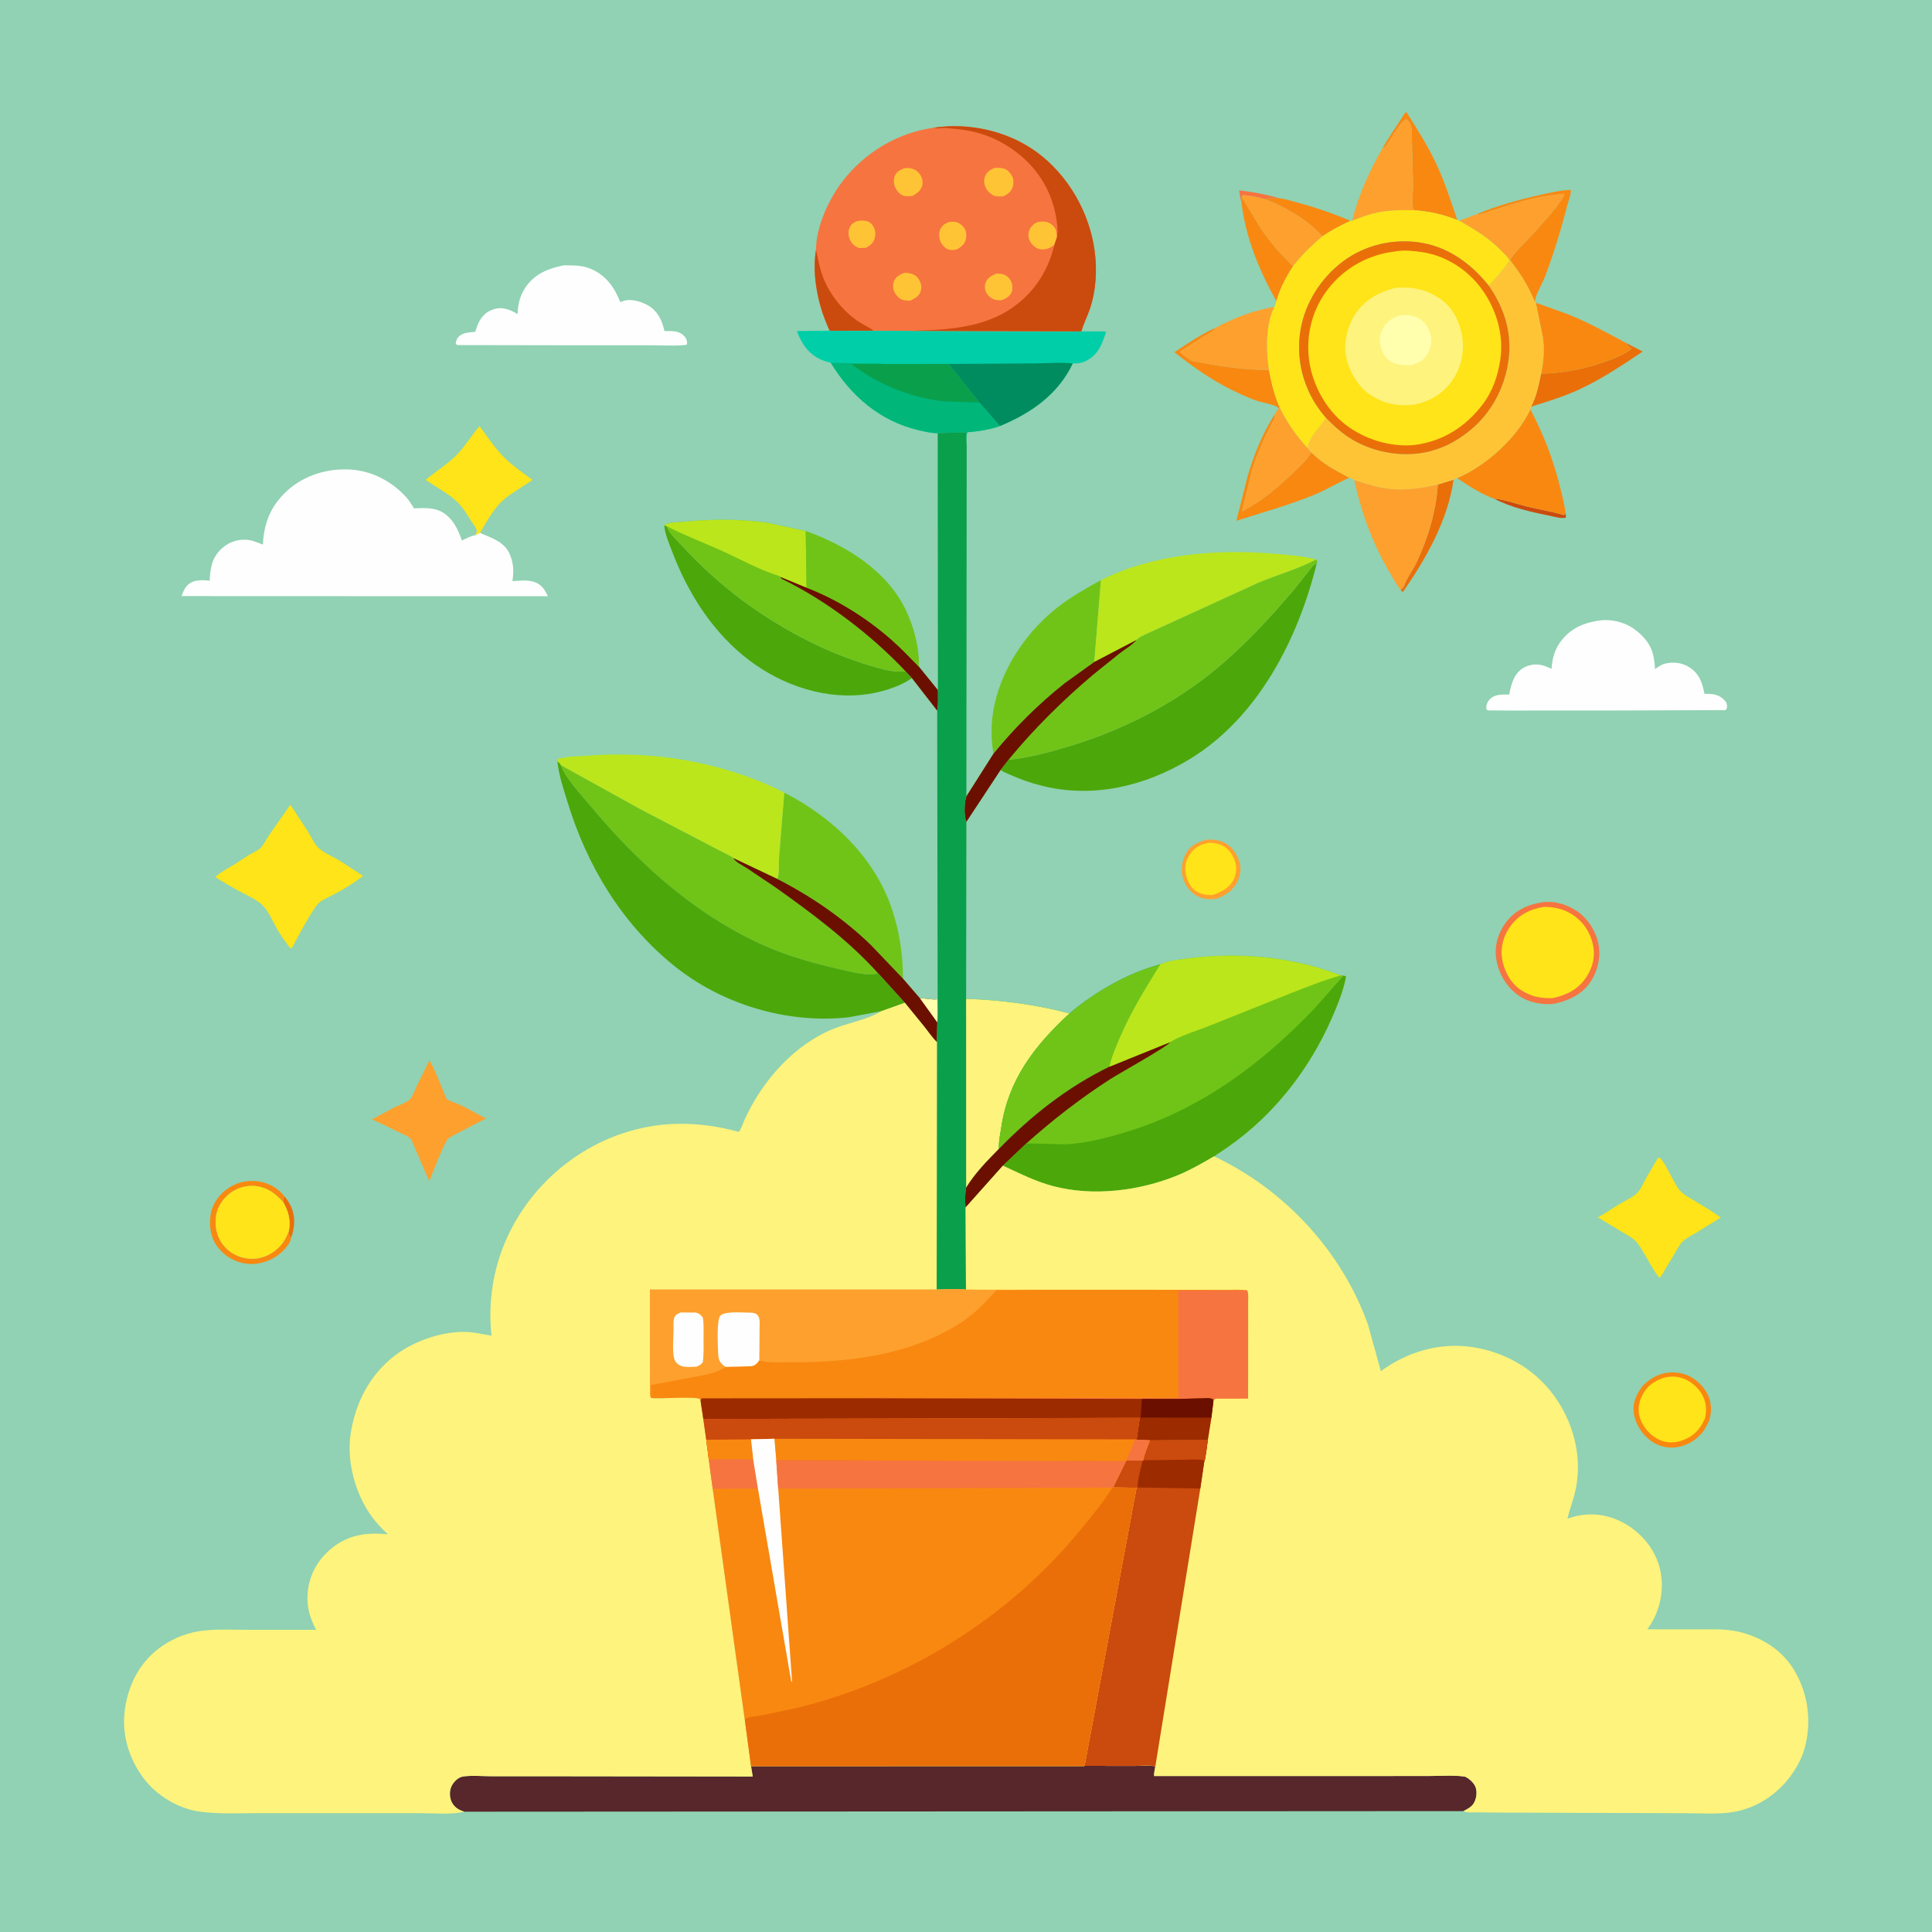
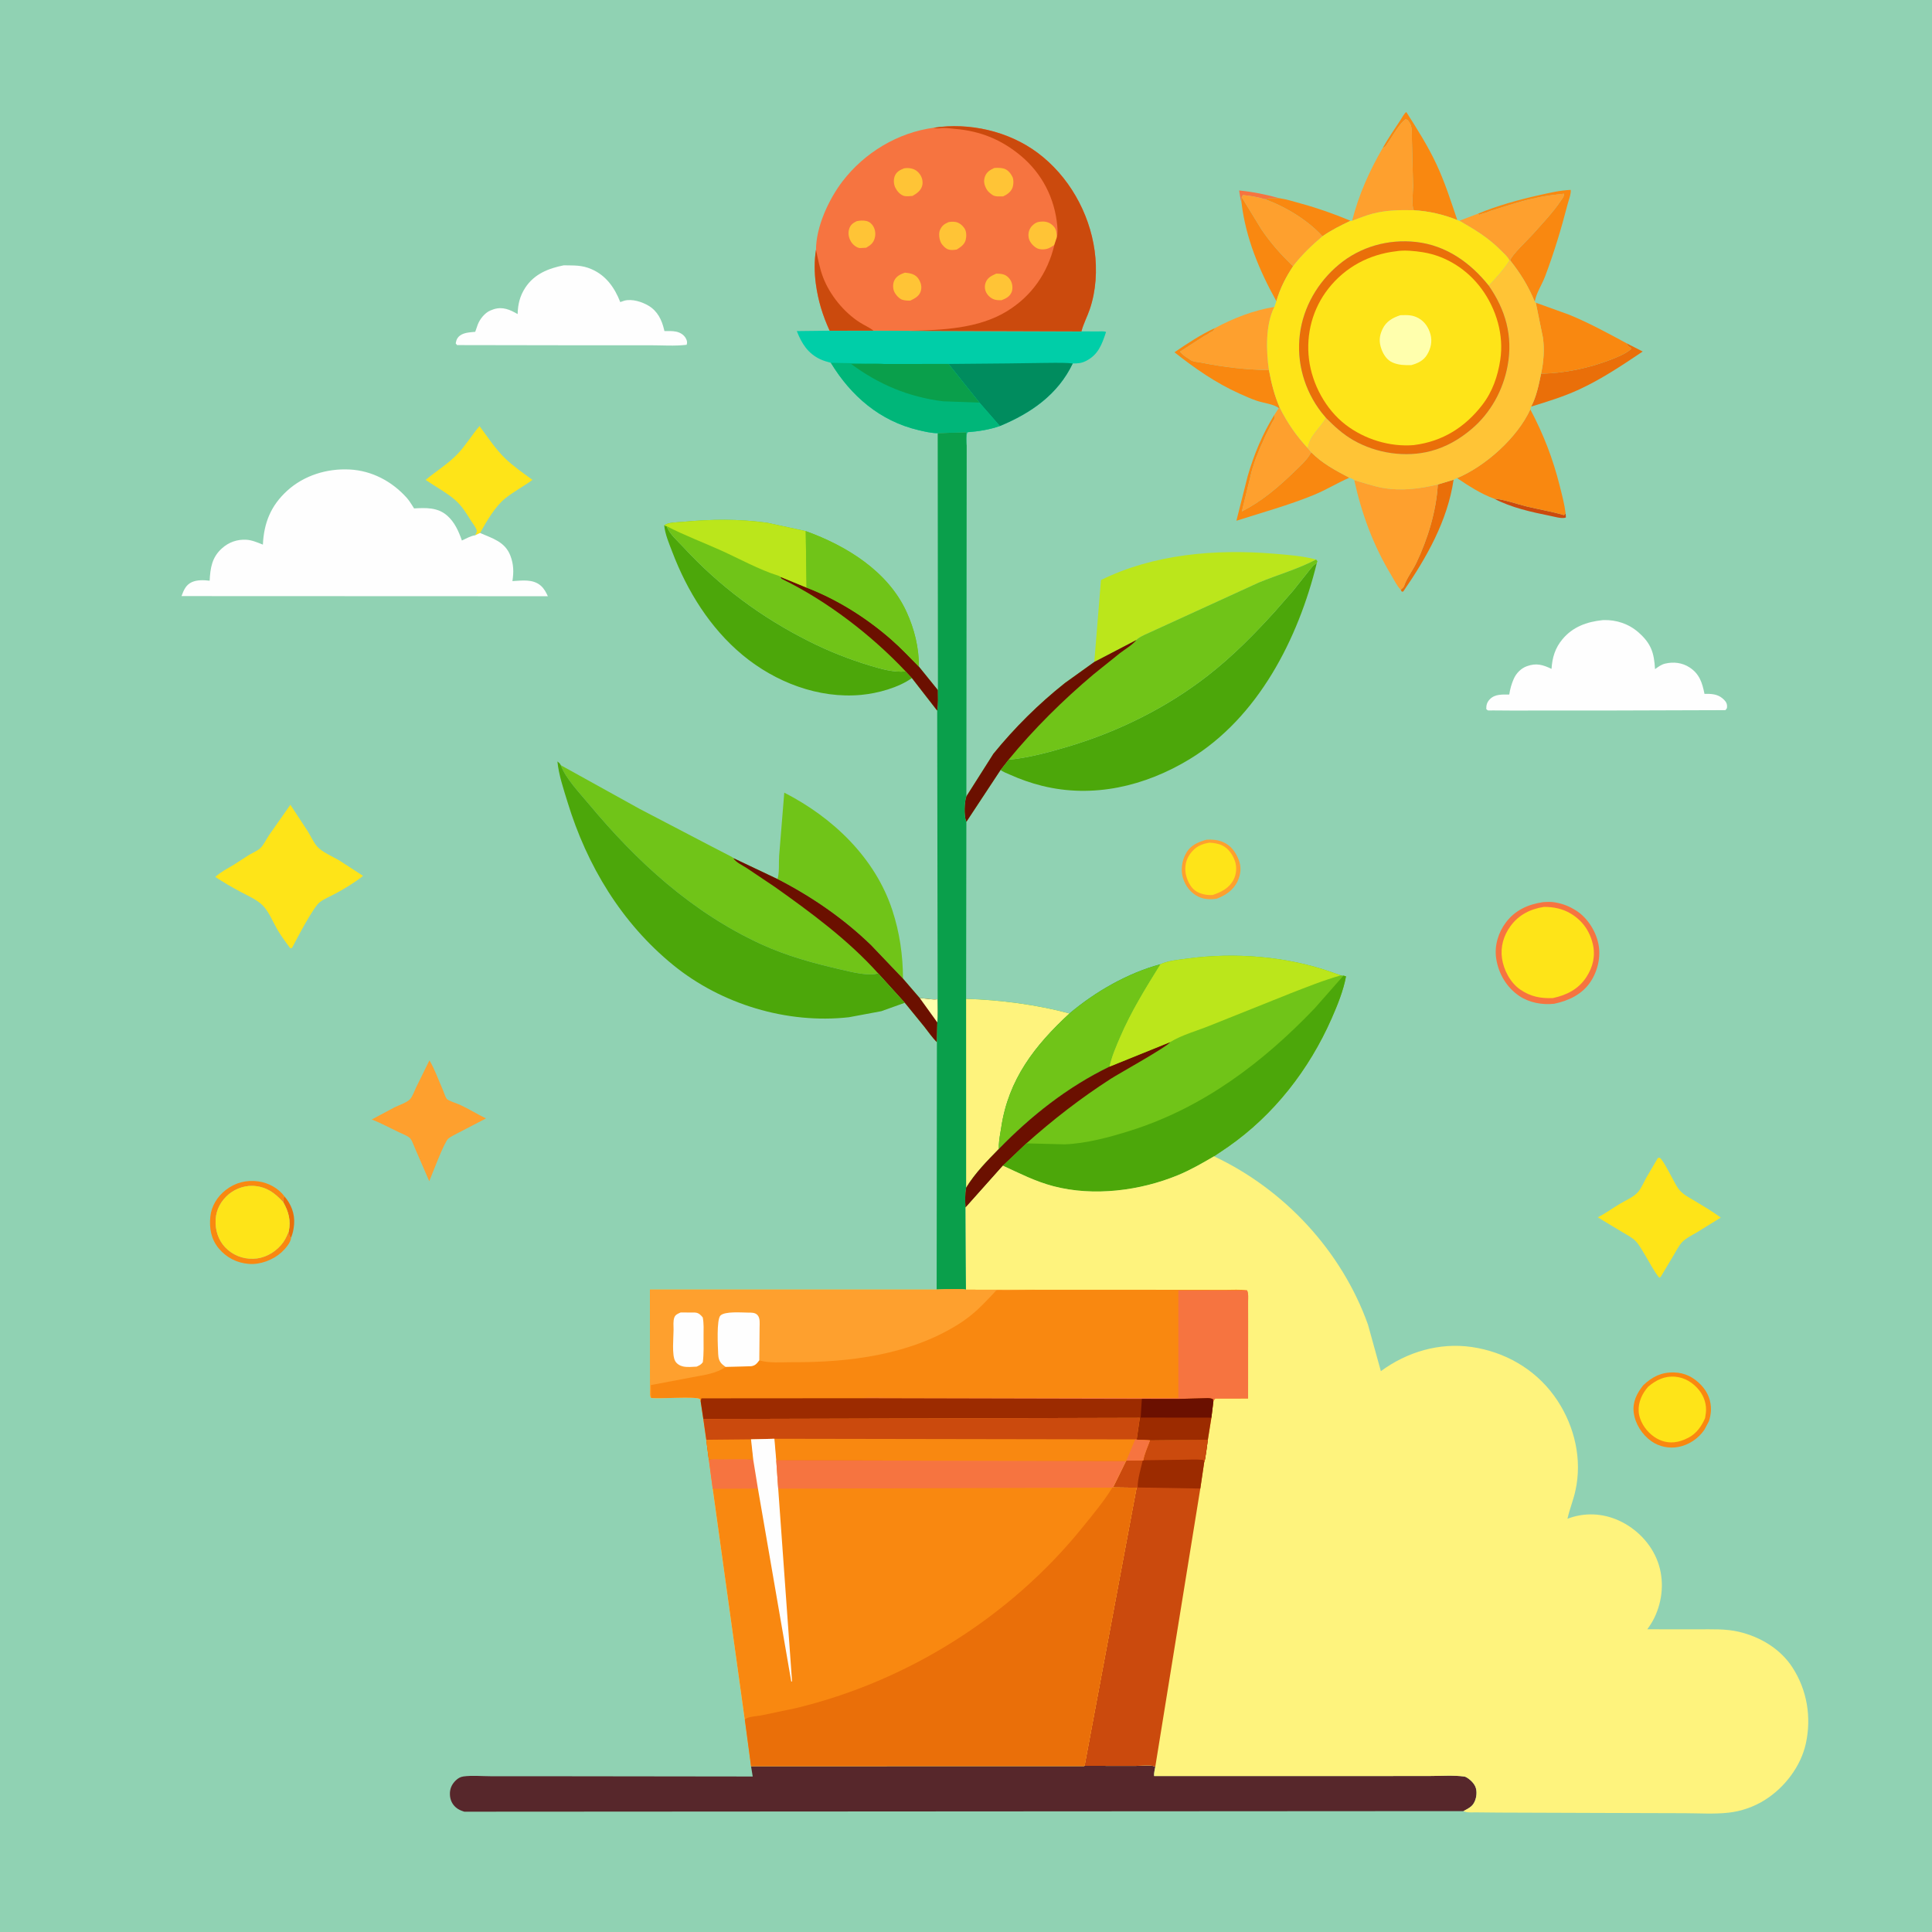
<svg xmlns="http://www.w3.org/2000/svg" version="1.1" style="display: block;" viewBox="0 0 2048 2048" width="1024" height="1024">
  <path transform="translate(0,0)" fill="rgb(144,210,179)" d="M -0 -0 L 2048 0 L 2048 2048 L -0 2048 L -0 -0 z" />
  <path transform="translate(0,0)" fill="rgb(246,116,64)" d="M 1316.1 215.152 C 1314.8 210.922 1314.3 206.288 1313.54 201.922 C 1328.24 203.338 1342.2 206.243 1356.42 210.144 L 1348.22 210.135 C 1345.58 209.958 1343.14 210.54 1340.57 211.113 C 1333.07 208.811 1325.34 207.547 1317.53 206.778 L 1316.24 208.981 L 1316.1 215.152 z" />
  <path transform="translate(0,0)" fill="rgb(234,111,9)" d="M 300.324 1274.41 C 300.341 1272.13 300.081 1270.09 301.523 1268.17 C 308.707 1276.57 312.655 1286.73 311.753 1297.87 C 311.348 1302.87 310.426 1307.4 308.564 1312.06 C 305.988 1309.97 306.528 1308.27 306.173 1305.05 C 308.481 1293.68 305.847 1284.24 300.324 1274.41 z" />
  <path transform="translate(0,0)" fill="rgb(203,74,13)" d="M 1583.79 528.57 C 1595.25 529.563 1607.13 534.168 1618.36 536.877 C 1631.49 540.047 1645.07 542.236 1658 546.081 L 1659.62 544.183 L 1659.64 544.177 L 1659.91 548.5 L 1659.01 548.861 C 1655.08 549.892 1647.63 547.698 1643.54 546.872 C 1623.36 542.796 1602.17 538.184 1583.79 528.57 z" />
  <path transform="translate(0,0)" fill="rgb(234,111,9)" d="M 1540.86 508.539 C 1534.5 551.98 1512.12 591.366 1487.5 627.037 L 1485.94 627.191 L 1484.84 625.167 C 1486.11 624.012 1487.92 622.721 1488.45 621.051 C 1491.01 613.053 1497.54 604.7 1501.29 596.854 C 1513.47 571.37 1522.52 541.852 1524.15 513.595 L 1540.86 508.539 z" />
  <path transform="translate(0,0)" fill="rgb(249,136,16)" d="M 1356.42 210.144 C 1363.98 211.257 1371.35 213.645 1378.7 215.661 C 1397.09 220.696 1414.03 226.696 1431.6 234.028 C 1421.39 238.949 1411.15 243.899 1401.88 250.473 C 1386.19 233.279 1362.36 218.854 1340.57 211.113 C 1343.14 210.54 1345.58 209.958 1348.22 210.135 L 1356.42 210.144 z" />
  <path transform="translate(0,0)" fill="rgb(249,136,16)" d="M 308.564 1312.06 C 308.246 1317.3 302.084 1324.16 298.318 1327.58 C 289.436 1335.64 275.882 1340.74 263.818 1339.79 C 251.052 1338.79 240.051 1333.15 231.836 1323.3 C 223.671 1313.5 221.708 1301.81 222.987 1289.5 C 224.139 1278.41 230.451 1268.37 239.147 1261.57 C 249.382 1253.57 261.216 1250.55 274 1252.35 C 284.574 1253.84 295.124 1259.54 301.523 1268.17 C 300.081 1270.09 300.341 1272.13 300.324 1274.41 C 291.223 1264.34 281.696 1257.45 267.5 1257.06 C 257.469 1256.79 246.891 1261.24 239.847 1268.34 C 231.899 1276.36 228.11 1285.68 228.543 1297.04 C 228.951 1307.75 233.199 1317.66 241.349 1324.75 C 249.971 1332.26 261.199 1335.46 272.5 1333.98 C 283.523 1332.53 294.053 1325.68 300.387 1316.64 C 302.893 1313.07 304.553 1309.08 306.173 1305.05 C 306.528 1308.27 305.988 1309.97 308.564 1312.06 z" />
  <path transform="translate(0,0)" fill="rgb(249,136,16)" d="M 1316.24 208.981 L 1337.39 243.497 C 1347.1 257.719 1358.21 270.37 1370.73 282.156 C 1362.8 294.214 1357.13 305.311 1353 319.221 C 1335 286.972 1320.47 252.125 1316.1 215.152 L 1316.24 208.981 z" />
  <path transform="translate(0,0)" fill="rgb(234,111,9)" d="M 1723.95 363.72 L 1741.35 372.622 C 1719.57 387.208 1697.88 401.825 1674 412.842 C 1657.49 420.459 1640.37 425.725 1623.02 431.022 C 1628.4 421.587 1631.48 406.722 1633.62 396.064 C 1658.34 395.82 1685.04 390.058 1708.03 381.04 C 1715 378.307 1723.37 374.94 1729.03 370 L 1728.59 368.5 C 1726.35 367.69 1725.66 366.389 1724.43 364.487 L 1723.95 363.72 z" />
  <path transform="translate(0,0)" fill="rgb(249,136,16)" d="M 1288.07 347.681 C 1286.8 349.532 1286.29 351.083 1284.15 351.845 C 1282.23 352.528 1281.62 353.361 1280 354.415 L 1276.99 355.971 L 1273.05 358.471 L 1250.82 372.811 C 1253.92 376.102 1256.05 377.899 1259.93 380.131 L 1261.52 381.347 C 1264.68 383.654 1269.86 383.668 1273.67 384.442 C 1297.21 389.213 1321.13 391.896 1345.13 392.297 C 1347.7 405.992 1350.94 419.419 1356.61 432.206 L 1355.53 432.633 C 1350.91 428.516 1338.7 427.032 1332.5 424.923 C 1326.21 422.783 1320.03 420 1313.97 417.284 C 1288.89 406.045 1266.48 390.42 1244.99 373.433 C 1258.59 364.042 1273.05 354.615 1288.07 347.681 z" />
  <path transform="translate(0,0)" fill="rgb(249,136,16)" d="M 1465.63 157.013 C 1471.4 146.849 1477.94 137.164 1484.44 127.463 C 1485.89 125.298 1488.63 119.984 1490.75 118.775 C 1502.34 136.891 1513.69 154.8 1522.81 174.342 C 1531.74 193.474 1538.02 213.259 1544.76 233.208 C 1529.78 227.267 1514.89 223.827 1498.78 222.848 C 1496.07 219.053 1497.91 202.823 1497.94 197.576 L 1496.7 148.836 C 1496.46 143.238 1497.46 135.061 1494.33 130.319 L 1493.74 129.5 C 1492.27 127.27 1492.5 127.094 1490 126.353 C 1484.2 130.474 1477.72 141.542 1473.73 147.658 L 1470.5 152.49 C 1469.44 154.291 1469 155.11 1467.18 156.161 L 1465.63 157.013 z" />
  <path transform="translate(0,0)" fill="rgb(249,136,16)" d="M 1566.8 226.491 C 1587.07 218.062 1609.58 211.798 1631 207.008 C 1642.25 204.491 1653.46 201.796 1665.02 201.28 C 1665.6 205.305 1662.83 212.182 1661.79 216.23 C 1655.16 242.05 1647.24 268.235 1637.78 293.181 C 1634.37 302.167 1628.61 310.236 1626.9 319.772 C 1619.94 303.003 1612.04 290.199 1600.84 275.993 C 1602.55 270.144 1619.69 254.117 1624.69 248.498 C 1634.89 237.037 1646.35 225.067 1654.88 212.323 C 1656.54 209.835 1658.01 208.41 1657.83 205.349 C 1647.82 206.502 1636.71 207.603 1626.97 210.162 L 1620.5 211.49 L 1613.46 213.399 L 1599.5 217.49 L 1581.99 222.96 L 1578.99 223.977 C 1577.34 224.639 1575.98 225.419 1574.22 225.775 C 1572.33 226.156 1570.6 226.731 1568.82 227.464 L 1568.01 227.807 L 1566.8 226.491 z" />
  <path transform="translate(0,0)" fill="rgb(254,160,46)" d="M 1316.24 208.981 L 1317.53 206.778 C 1325.34 207.547 1333.07 208.811 1340.57 211.113 C 1362.36 218.854 1386.19 233.279 1401.88 250.473 C 1390.43 260.179 1379.9 270.224 1370.73 282.156 C 1358.21 270.37 1347.1 257.719 1337.39 243.497 L 1316.24 208.981 z" />
  <path transform="translate(0,0)" fill="rgb(249,136,16)" d="M 1350.88 439.765 C 1351.2 442.393 1351.8 442.783 1350.26 445.058 C 1349.17 446.663 1348.33 448.26 1347.47 450 C 1344.77 455.473 1341.66 460.809 1339.45 466.5 C 1337.77 470.847 1335.43 474.723 1333.97 479.156 C 1333.08 481.862 1331.73 484.263 1330.9 486.995 L 1327.4 497.433 L 1316.41 542.173 C 1337.58 531.272 1354.54 516.894 1371.55 500.421 C 1378.2 493.984 1385.49 487.738 1389.95 479.5 C 1402.49 491.858 1414.97 498.206 1430.3 506.423 C 1417.55 511.95 1405.74 519.321 1392.75 524.649 C 1366.06 535.59 1338.05 543.219 1310.63 552.029 L 1322.64 504.512 C 1329.27 481.711 1338.3 459.922 1350.88 439.765 z" />
  <path transform="translate(0,0)" fill="rgb(254,160,46)" d="M 1279.06 890.088 C 1285.16 889.889 1290.22 890.061 1295.96 892.411 C 1304.6 895.947 1309.61 902.82 1313 911.22 C 1316.09 918.869 1315.36 926.607 1311.96 934 C 1307.6 943.479 1299.17 949.137 1289.72 952.668 C 1283.12 953.591 1276.55 953.494 1270.46 950.569 C 1262.21 946.613 1256.5 939.165 1253.91 930.448 C 1251.44 922.155 1252.94 912.48 1256.98 905 C 1261.86 895.968 1269.74 892.717 1279.06 890.088 z" />
  <path transform="translate(0,0)" fill="rgb(254,228,24)" d="M 1281.99 893.259 C 1286.59 893.559 1291.29 894.122 1295.5 896.149 C 1302.2 899.379 1306.57 905.77 1309.02 912.596 C 1311.26 918.817 1310.71 926.558 1307.67 932.443 C 1303.02 941.478 1294.66 945.59 1285.58 948.7 C 1279.35 949.218 1272.07 947.728 1266.91 944.055 C 1261.72 940.363 1257.99 932.29 1256.93 926.159 C 1255.63 918.603 1257.12 911.185 1261.7 905 C 1267.13 897.671 1273.16 894.746 1281.99 893.259 z" />
  <path transform="translate(0,0)" fill="rgb(254,160,46)" d="M 1566.8 226.491 L 1568.01 227.807 L 1568.82 227.464 C 1570.6 226.731 1572.33 226.156 1574.22 225.775 C 1575.98 225.419 1577.34 224.639 1578.99 223.977 L 1581.99 222.96 L 1599.5 217.49 L 1613.46 213.399 L 1620.5 211.49 L 1626.97 210.162 C 1636.71 207.603 1647.82 206.502 1657.83 205.349 C 1658.01 208.41 1656.54 209.835 1654.88 212.323 C 1646.35 225.067 1634.89 237.037 1624.69 248.498 C 1619.69 254.117 1602.55 270.144 1600.84 275.993 L 1600.13 275.993 C 1598.05 271.89 1594.12 268.576 1590.9 265.337 C 1577.22 251.601 1563.57 243.605 1547 233.979 L 1566.8 226.491 z" />
  <path transform="translate(0,0)" fill="rgb(254,160,46)" d="M 1356.61 432.206 C 1364.67 448.222 1374.14 462.034 1386.37 475.168 L 1389.95 479.5 C 1385.49 487.738 1378.2 493.984 1371.55 500.421 C 1354.54 516.894 1337.58 531.272 1316.41 542.173 L 1327.4 497.433 L 1330.9 486.995 C 1331.73 484.263 1333.08 481.862 1333.97 479.156 C 1335.43 474.723 1337.77 470.847 1339.45 466.5 C 1341.66 460.809 1344.77 455.473 1347.47 450 C 1348.33 448.26 1349.17 446.663 1350.26 445.058 C 1351.8 442.783 1351.2 442.393 1350.88 439.765 L 1355.53 432.633 L 1356.61 432.206 z" />
  <path transform="translate(0,0)" fill="rgb(254,160,46)" d="M 1465.63 157.013 L 1467.18 156.161 C 1469 155.11 1469.44 154.291 1470.5 152.49 L 1473.73 147.658 C 1477.72 141.542 1484.2 130.474 1490 126.353 C 1492.5 127.094 1492.27 127.27 1493.74 129.5 L 1494.33 130.319 C 1497.46 135.061 1496.46 143.238 1496.7 148.836 L 1497.94 197.576 C 1497.91 202.823 1496.07 219.053 1498.78 222.848 C 1483.91 222.524 1469.56 222.745 1455.03 226.5 C 1447.65 228.409 1440.49 231.493 1433.29 234.011 C 1440.41 206.2 1451.31 181.828 1465.63 157.013 z" />
  <path transform="translate(0,0)" fill="rgb(254,160,46)" d="M 1350.91 325.324 C 1341.39 344.09 1342.14 371.915 1345.13 392.297 C 1321.13 391.896 1297.21 389.213 1273.67 384.442 C 1269.86 383.668 1264.68 383.654 1261.52 381.347 L 1259.93 380.131 C 1256.05 377.899 1253.92 376.102 1250.82 372.811 L 1273.05 358.471 L 1276.99 355.971 L 1280 354.415 C 1281.62 353.361 1282.23 352.528 1284.15 351.845 C 1286.29 351.083 1286.8 349.532 1288.07 347.681 C 1307.95 337.076 1328.63 329.001 1350.91 325.324 z" />
  <path transform="translate(0,0)" fill="rgb(249,136,16)" d="M 1628 320.823 L 1628.88 321.185 L 1663.38 333.623 C 1684.25 342.196 1704.11 353.013 1723.95 363.72 L 1724.43 364.487 C 1725.66 366.389 1726.35 367.69 1728.59 368.5 L 1729.03 370 C 1723.37 374.94 1715 378.307 1708.03 381.04 C 1685.04 390.058 1658.34 395.82 1633.62 396.064 C 1636.32 383.793 1637.4 369.999 1635.5 357.537 L 1628 320.823 z" />
  <path transform="translate(0,0)" fill="rgb(254,228,24)" d="M 306.173 1305.05 C 304.553 1309.08 302.893 1313.07 300.387 1316.64 C 294.053 1325.68 283.523 1332.53 272.5 1333.98 C 261.199 1335.46 249.971 1332.26 241.349 1324.75 C 233.199 1317.66 228.951 1307.75 228.543 1297.04 C 228.11 1285.68 231.899 1276.36 239.847 1268.34 C 246.891 1261.24 257.469 1256.79 267.5 1257.06 C 281.696 1257.45 291.223 1264.34 300.324 1274.41 C 305.847 1284.24 308.481 1293.68 306.173 1305.05 z" />
  <path transform="translate(0,0)" fill="rgb(254,160,46)" d="M 455.219 1124.01 C 460.73 1133.06 464.841 1145.02 469.27 1154.87 C 470.582 1157.79 471.785 1162.24 473.535 1164.81 C 474.817 1166.7 485.058 1169.97 487.5 1171.09 C 496.991 1175.46 505.791 1181.05 515.193 1185.59 L 485.009 1201.27 C 482.094 1202.95 477.59 1204.86 475.195 1207 C 470.654 1211.06 458.094 1244.95 455.023 1252.15 L 439.461 1216.22 C 438.273 1213.56 436.889 1209.37 435.165 1207.09 C 433.167 1204.44 425.965 1201.68 422.926 1200.24 C 413.304 1195.69 404.017 1190.52 394.06 1186.71 L 418.148 1173.86 C 422.447 1171.75 431.366 1168.73 434.614 1165.26 C 437.234 1162.47 439.416 1156.19 441.107 1152.66 L 455.219 1124.01 z" />
  <path transform="translate(0,0)" fill="rgb(249,136,16)" d="M 1741.85 1468.47 C 1751.43 1459.4 1761.11 1454.51 1774.51 1454.85 C 1786.02 1455.13 1795.39 1459.93 1803.25 1468.23 C 1810.32 1475.68 1813.99 1484.7 1813.68 1495 C 1813.56 1498.83 1812.68 1503.08 1811.45 1506.69 L 1806.76 1515.5 C 1800.53 1524.84 1790.12 1531.79 1779.11 1533.84 C 1769.25 1535.69 1758.8 1533.56 1750.59 1527.8 C 1740.7 1520.85 1733.28 1509.26 1731.81 1497.26 C 1730.44 1486.06 1735.17 1476.95 1741.85 1468.47 z" />
  <path transform="translate(0,0)" fill="rgb(254,228,24)" d="M 1747.19 1469.91 C 1755.6 1462.81 1764.72 1458.33 1776.05 1459.4 C 1785.99 1460.33 1794.68 1465.71 1800.89 1473.35 C 1806.51 1480.28 1809.39 1489.2 1808.25 1498.1 L 1807.44 1503.28 C 1804.01 1511.44 1798.46 1519.37 1790.47 1523.66 L 1789.21 1524.3 C 1784.61 1526.7 1779.77 1528.39 1774.57 1528.88 C 1765.73 1529.72 1757.55 1526.65 1750.77 1521.03 C 1743.59 1515.09 1737.58 1505.55 1737.06 1496.05 C 1736.53 1486.2 1740.79 1477.12 1747.19 1469.91 z" />
  <path transform="translate(0,0)" fill="rgb(254,228,24)" d="M 503.626 567.442 C 504.26 566.08 505.679 564.012 505.401 562.518 C 504.785 559.217 501.085 554.883 499.255 551.95 C 494.515 544.349 489.963 536.791 483.237 530.726 C 473.934 522.337 461.57 515.903 451.159 508.706 C 462.078 499.586 474.914 491.775 484.782 481.509 C 493.491 472.45 500.108 461.217 508.31 451.647 C 516.95 463.312 525.027 475.785 535.5 485.939 C 544.01 494.189 554.853 501.66 564.418 508.674 C 554.967 515.709 544.226 521.228 535.125 528.649 C 525.041 536.871 516.06 552.145 509.727 563.483 L 508.905 564.979 L 503.626 567.442 z" />
  <path transform="translate(0,0)" fill="rgb(254,160,46)" d="M 1435.54 508.999 C 1445.77 511.857 1455.72 515.431 1466.23 517.26 C 1485.6 520.632 1505.19 518.071 1524.15 513.595 C 1522.52 541.852 1513.47 571.37 1501.29 596.854 C 1497.54 604.7 1491.01 613.053 1488.45 621.051 C 1487.92 622.721 1486.11 624.012 1484.84 625.167 C 1480.85 621.2 1477.71 614.562 1474.77 609.692 C 1455.64 577.911 1443.56 545.064 1435.54 508.999 z" />
  <path transform="translate(0,0)" fill="rgb(249,136,16)" d="M 1622.22 433.966 C 1636.14 460.333 1646.22 486.305 1653.45 515.312 C 1655.8 524.743 1658.45 534.524 1659.62 544.183 L 1658 546.081 C 1645.07 542.236 1631.49 540.047 1618.36 536.877 C 1607.13 534.168 1595.25 529.563 1583.79 528.57 L 1583.68 528.598 C 1569.76 523.456 1556.83 515.046 1544.55 506.824 C 1574.84 494.064 1608.37 464.053 1622.22 433.966 z" />
  <path transform="translate(0,0)" fill="rgb(254,228,24)" d="M 1757.43 1227.5 C 1758.09 1227.46 1758.8 1227.11 1759.4 1227.37 C 1763.2 1229.06 1775.09 1254.51 1778.81 1259.63 C 1783.55 1266.15 1790.18 1269.21 1796.92 1273.27 C 1806.11 1278.81 1815.45 1284.29 1824.09 1290.68 L 1798.38 1306.57 C 1793.32 1309.57 1786.76 1312.65 1782.81 1317.05 C 1779.5 1320.73 1776.93 1325.92 1774.38 1330.16 L 1760.43 1353.5 L 1758.84 1354.41 C 1753.04 1347.32 1748.46 1337.93 1743.61 1330.07 C 1740.75 1325.44 1737.89 1319.96 1734.19 1315.96 C 1730.47 1311.95 1724.92 1309.21 1720.27 1306.41 L 1693.71 1290.42 C 1701.89 1286.25 1709.25 1280.81 1717.12 1276.12 C 1723.29 1272.45 1732.31 1268.7 1736.79 1263.11 C 1740.07 1259 1742.53 1253.22 1745.06 1248.57 L 1757.43 1227.5 z" />
-   <path transform="translate(0,0)" fill="rgb(112,196,24)" d="M 1167.07 614.893 L 1159.99 701.704 L 1128.9 724.003 C 1100.99 746.108 1075.55 771.405 1053.08 798.996 C 1049.57 778.232 1050.67 758.543 1056.39 738.219 C 1066.8 701.269 1091.27 666.992 1121.41 643.504 C 1135.66 632.404 1151.33 623.654 1167.07 614.893 z" />
  <path transform="translate(0,0)" fill="rgb(246,116,64)" d="M 1635.62 956.328 C 1640.06 956.049 1644.22 955.775 1648.62 956.611 L 1650 956.886 C 1657.35 958.232 1663.96 961.007 1670.31 964.961 C 1682.39 972.477 1691.34 986.358 1694.29 1000.14 C 1697.23 1013.82 1693.76 1029.03 1686.11 1040.61 C 1677.16 1054.14 1662.82 1060.82 1647.51 1064.03 C 1634.97 1065.44 1620.96 1062.88 1610.44 1055.73 C 1596.94 1046.55 1588.47 1032.08 1586.02 1016.06 C 1583.96 1002.49 1588.23 988.502 1596.4 977.715 C 1606.25 964.706 1619.86 958.67 1635.62 956.328 z" />
  <path transform="translate(0,0)" fill="rgb(254,228,24)" d="M 1636.75 961.339 C 1646.57 961.355 1655.89 963.119 1664.5 968.114 C 1677.02 975.38 1685.13 986.619 1688.43 1000.68 C 1691.37 1013.24 1688.68 1024.9 1681.65 1035.72 C 1673.29 1048.57 1660.75 1054.84 1646.19 1057.99 C 1633.21 1058.53 1622.48 1056.51 1611.54 1048.99 C 1601.04 1041.78 1593.99 1028.3 1592.19 1015.94 C 1590.4 1003.63 1593.88 991.771 1601.13 981.801 C 1609.9 969.738 1622.19 963.561 1636.75 961.339 z" />
  <path transform="translate(0,0)" fill="rgb(254,228,24)" d="M 307.81 853.088 L 326.338 881.338 C 329.413 886.38 332.233 892.636 336.031 897.131 C 341.187 903.234 352.646 907.916 359.458 911.993 L 384.867 928.45 C 376.042 935.562 365.922 941.565 356 947.024 C 350.539 950.028 343.98 952.572 339.025 956.304 C 331.896 961.671 314.235 996.065 309.5 1004.92 L 307.5 1005.03 C 302.897 998.678 298.037 992.281 294.076 985.5 C 289.228 977.2 285.135 966.456 278.342 959.658 C 272.347 953.659 262.574 949.438 255.142 945.47 C 245.877 940.522 236.974 935.367 228.213 929.567 C 234.236 924.14 241.224 920.652 248.104 916.496 L 264.098 906.18 C 267.775 904.044 272.521 902.094 275.705 899.289 C 279.396 896.037 282.291 889.605 285.084 885.468 L 307.81 853.088 z" />
  <path transform="translate(0,0)" fill="rgb(76,167,10)" d="M 704.086 556.88 L 706.77 557.824 C 709.498 566.001 718.27 573.337 724.058 579.618 C 762.693 621.54 806.85 654.326 857.817 679.917 C 878.561 690.332 900.333 698.973 922.562 705.653 C 934.358 709.197 947.697 713.006 960.083 711.744 L 966.658 718.788 C 952.385 728.987 930.449 734.943 913.163 736.583 C 867.74 740.892 821.689 723.077 787.06 694.276 C 752.679 665.681 728.454 626.6 712.677 585.14 C 709.297 576.258 704.998 566.372 704.086 556.88 z" />
  <path transform="translate(0,0)" fill="rgb(112,196,24)" d="M 831.36 840.249 C 882.698 866.464 927.819 909.339 946.009 965.162 C 953.733 988.867 957.109 1012.58 957.223 1037.41 L 923.499 1002.05 C 894.304 973.695 860.238 950.326 824.128 931.799 C 826.388 925.637 825.396 914.237 825.911 907.262 L 831.36 840.249 z" />
  <path transform="translate(0,0)" fill="rgb(187,230,27)" d="M 1167.07 614.893 C 1222.65 587.309 1288.59 581.889 1349.5 586.874 C 1364.47 588.098 1380.63 589.254 1395.15 593.122 C 1376.01 603.234 1354.36 609.313 1334.34 617.573 L 1223.63 668.226 C 1219.68 670.222 1206.86 675.168 1204.77 678.357 L 1159.99 701.704 L 1167.07 614.893 z" />
  <path transform="translate(0,0)" fill="rgb(254,254,254)" d="M 597.669 281.232 C 608.673 281.552 616.354 280.732 626.969 285.31 C 642.432 291.98 651.543 304.949 657.5 320.21 L 661.99 318.683 C 670.211 316.616 680.513 319.931 687.525 324.101 C 697.057 329.769 701.551 339.188 704.003 349.555 L 704.327 350.967 C 708.39 350.901 712.55 350.746 716.556 351.52 C 720.722 352.325 724.787 354.67 726.925 358.5 C 728.318 360.995 728.706 362.868 727.887 365.5 C 715.56 367.019 702.106 365.997 689.659 366.007 L 614.25 366.028 L 484.5 365.813 L 483.074 364 C 483.578 361.474 483.984 359.453 485.753 357.431 C 490.17 352.382 497.587 352.402 503.771 351.728 L 506.375 344.256 C 508.538 338.348 513.926 331.613 519.795 329.152 L 520.93 328.711 L 523.429 327.772 C 533.08 324.833 540.504 328.245 548.713 332.933 C 548.975 322.555 551.081 313.733 556.832 304.955 C 566.362 290.407 581.336 284.487 597.669 281.232 z" />
  <path transform="translate(0,0)" fill="rgb(254,228,24)" d="M 1433.29 234.011 C 1440.49 231.493 1447.65 228.409 1455.03 226.5 C 1469.56 222.745 1483.91 222.524 1498.78 222.848 C 1514.89 223.827 1529.78 227.267 1544.76 233.208 L 1547 233.979 C 1563.57 243.605 1577.22 251.601 1590.9 265.337 C 1594.12 268.576 1598.05 271.89 1600.13 275.993 C 1594.07 285.862 1585.9 294.293 1578.19 302.868 C 1558.62 278.283 1532.81 260.048 1501.11 256.511 C 1471.72 253.231 1442.1 261.48 1419.25 280.514 C 1396.89 299.142 1381.5 325.569 1377.9 354.5 C 1374.22 384.058 1382.63 413.663 1400.82 437.162 L 1405.63 442.99 C 1399.25 453.963 1387.88 461.985 1386.37 475.168 C 1374.14 462.034 1364.67 448.222 1356.61 432.206 C 1350.94 419.419 1347.7 405.992 1345.13 392.297 C 1342.14 371.915 1341.39 344.09 1350.91 325.324 L 1353 319.221 C 1357.13 305.311 1362.8 294.214 1370.73 282.156 C 1379.9 270.224 1390.43 260.179 1401.88 250.473 C 1411.15 243.899 1421.39 238.949 1431.6 234.028 L 1433.29 234.011 z" />
  <path transform="translate(0,0)" fill="rgb(254,254,254)" d="M 1698.7 657.382 L 1699.57 657.321 C 1713.43 656.846 1726.69 661.335 1737.07 670.535 C 1750.37 682.321 1753.41 692.127 1754.4 709.307 C 1757.71 706.949 1760.92 704.475 1764.94 703.5 C 1773.94 701.317 1783.21 702.403 1791.02 707.499 C 1801.56 714.37 1804.52 723.911 1806.82 735.535 C 1813.6 735.364 1820.31 735.6 1825.8 740.185 C 1828.28 742.259 1830.61 744.698 1830.74 748.099 C 1830.85 750.712 1830.64 750.955 1829 752.784 L 1712.5 753.149 L 1601.7 753.208 L 1582.44 753.075 C 1581.65 753.059 1577.59 753.288 1577 752.948 C 1576.42 752.61 1576 752.046 1575.5 751.595 C 1575.41 747.419 1576.35 744.203 1579.36 741.149 C 1584.87 735.572 1592.7 736.277 1599.88 736.213 C 1600.73 730.535 1602.32 724.711 1604.7 719.462 C 1607.41 713.49 1612.35 708.442 1618.57 706.198 C 1628.71 702.539 1635.51 704.717 1644.68 709.024 C 1645.47 696.992 1648.45 686.977 1656.3 677.568 C 1667.27 664.419 1682.11 659.133 1698.7 657.382 z" />
  <path transform="translate(0,0)" fill="rgb(255,196,54)" d="M 1600.13 275.993 L 1600.84 275.993 C 1612.04 290.199 1619.94 303.003 1626.9 319.772 L 1628 320.823 L 1635.5 357.537 C 1637.4 369.999 1636.32 383.793 1633.62 396.064 C 1631.48 406.722 1628.4 421.587 1623.02 431.022 L 1622.22 433.966 C 1608.37 464.053 1574.84 494.064 1544.55 506.824 L 1540.86 508.539 L 1524.15 513.595 C 1505.19 518.071 1485.6 520.632 1466.23 517.26 C 1455.72 515.431 1445.77 511.857 1435.54 508.999 C 1433.68 507.429 1432.58 507.192 1430.3 506.423 C 1414.97 498.206 1402.49 491.858 1389.95 479.5 L 1386.37 475.168 C 1387.88 461.985 1399.25 453.963 1405.63 442.99 C 1414.47 451.971 1423.61 460.315 1434.6 466.622 C 1458.88 480.566 1489.91 485.301 1517 478.069 C 1533.11 473.767 1547.26 465.561 1559.92 454.827 C 1580.17 437.666 1593.41 413.534 1598.18 387.465 C 1603.88 356.298 1595.99 328.476 1578.19 302.868 C 1585.9 294.293 1594.07 285.862 1600.13 275.993 z" />
-   <path transform="translate(0,0)" fill="rgb(187,230,27)" d="M 590.868 807.163 L 590.834 804.792 C 599.885 801.462 613.103 801.818 622.954 801.054 C 690.874 795.786 760.336 806.859 822.237 835.668 L 831.36 840.249 L 825.911 907.262 C 825.396 914.237 826.388 925.637 824.128 931.799 L 777.324 909.597 C 776.837 908.733 774.033 907.493 773 906.922 L 755.175 897.722 L 678.361 857.626 L 594.469 811.164 C 593.492 809.065 592.651 808.561 590.868 807.163 z" />
  <path transform="translate(0,0)" fill="rgb(76,167,10)" d="M 1069.11 805.338 C 1090.14 803.398 1112.04 797.413 1132.26 791.396 C 1185.29 775.618 1236.94 750.05 1280.58 715.985 C 1306.47 695.775 1329.43 672.604 1351.41 648.274 L 1370.59 626.388 L 1386.79 606 C 1389.48 602.684 1391.96 598.963 1395.83 596.988 C 1376.17 677.14 1333.68 760.659 1260.94 804.815 C 1213.82 833.422 1158.63 846.538 1104.3 832.926 C 1092.66 830.01 1081.41 826.039 1070.47 821.121 C 1067.85 819.943 1062.71 818.074 1060.69 816.119 L 1069.11 805.338 z" />
  <path transform="translate(0,0)" fill="rgb(112,196,24)" d="M 594.469 811.164 L 678.361 857.626 L 755.175 897.722 L 773 906.922 C 774.033 907.493 776.837 908.733 777.324 909.597 L 824.128 931.799 C 860.238 950.326 894.304 973.695 923.499 1002.05 L 957.223 1037.41 L 975.129 1058.19 C 980.279 1058.04 989.602 1060.31 993.94 1059.19 C 993.918 1067.24 994.525 1075.84 993.587 1083.82 L 993.16 1104.81 C 988.227 1099.86 984.166 1093.92 979.854 1088.41 L 959.152 1062.99 L 930.881 1031.8 C 920.436 1034.99 902.978 1030.38 892.304 1027.95 C 863.318 1021.33 834.284 1013.5 807.198 1001.05 C 733.813 967.324 675.351 913.766 624.099 852.188 C 614.381 840.512 599.717 825.338 594.469 811.164 z" />
  <path transform="translate(0,0)" fill="rgb(107,16,0)" d="M 777.324 909.597 L 824.128 931.799 C 860.238 950.326 894.304 973.695 923.499 1002.05 L 957.223 1037.41 L 975.129 1058.19 C 980.279 1058.04 989.602 1060.31 993.94 1059.19 C 993.918 1067.24 994.525 1075.84 993.587 1083.82 L 993.16 1104.81 C 988.227 1099.86 984.166 1093.92 979.854 1088.41 L 959.152 1062.99 L 930.881 1031.8 C 899.073 996.379 859.74 967.395 821.102 940.006 L 791.447 920.109 C 787.087 917.34 779.915 913.993 777.324 909.597 z" />
  <path transform="translate(0,0)" fill="rgb(255,255,173)" d="M 975.129 1058.19 C 980.279 1058.04 989.602 1060.31 993.94 1059.19 C 993.918 1067.24 994.525 1075.84 993.587 1083.82 L 975.129 1058.19 z" />
  <path transform="translate(0,0)" fill="rgb(112,196,24)" d="M 1395.15 593.122 L 1396.55 595.006 L 1395.83 596.988 C 1391.96 598.963 1389.48 602.684 1386.79 606 L 1370.59 626.388 L 1351.41 648.274 C 1329.43 672.604 1306.47 695.775 1280.58 715.985 C 1236.94 750.05 1185.29 775.618 1132.26 791.396 C 1112.04 797.413 1090.14 803.398 1069.11 805.338 L 1060.69 816.119 L 1024.39 871.182 L 1024.05 870.309 C 1021.74 864.41 1022.21 850.011 1024.4 844.18 L 1053.08 798.996 C 1075.55 771.405 1100.99 746.108 1128.9 724.003 L 1159.99 701.704 L 1204.77 678.357 C 1206.86 675.168 1219.68 670.222 1223.63 668.226 L 1334.34 617.573 C 1354.36 609.313 1376.01 603.234 1395.15 593.122 z" />
  <path transform="translate(0,0)" fill="rgb(107,16,0)" d="M 1159.99 701.704 L 1204.77 678.357 C 1200.05 683.879 1193.06 687.887 1187.26 692.29 L 1159.19 714.831 C 1126.75 742.198 1096.07 772.542 1069.11 805.338 L 1060.69 816.119 L 1024.39 871.182 L 1024.05 870.309 C 1021.74 864.41 1022.21 850.011 1024.4 844.18 L 1053.08 798.996 C 1075.55 771.405 1100.99 746.108 1128.9 724.003 L 1159.99 701.704 z" />
  <path transform="translate(0,0)" fill="rgb(76,167,10)" d="M 590.868 807.163 C 592.651 808.561 593.492 809.065 594.469 811.164 C 599.717 825.338 614.381 840.512 624.099 852.188 C 675.351 913.766 733.813 967.324 807.198 1001.05 C 834.284 1013.5 863.318 1021.33 892.304 1027.95 C 902.978 1030.38 920.436 1034.99 930.881 1031.8 L 959.152 1062.99 L 934.139 1071.93 L 899.859 1078.32 C 834.349 1085.64 764.651 1064.58 713.647 1023.02 C 658.836 978.363 622.238 917.691 601.653 850.389 C 597.357 836.344 592.375 821.861 590.868 807.163 z" />
  <path transform="translate(0,0)" fill="rgb(112,196,24)" d="M 704.086 556.88 C 708.514 553.517 717.667 553.771 723.19 553.239 C 753.586 550.311 783.184 549.924 813.488 554.2 L 854.117 562.982 C 897.134 578.47 941.101 605.416 960.908 648.5 C 969.326 666.812 974.134 686.556 974.124 706.722 L 994.236 731.586 C 994.28 738.656 994.749 746.342 993.467 753.313 L 966.658 718.788 L 960.083 711.744 C 947.697 713.006 934.358 709.197 922.562 705.653 C 900.333 698.973 878.561 690.332 857.817 679.917 C 806.85 654.326 762.693 621.54 724.058 579.618 C 718.27 573.337 709.498 566.001 706.77 557.824 L 704.086 556.88 z" />
  <path transform="translate(0,0)" fill="rgb(107,16,0)" d="M 827.25 611.464 L 855.003 622.882 C 887.622 635.477 918.308 654.779 944.636 677.784 C 954.98 686.823 964.451 696.971 974.124 706.722 L 994.236 731.586 C 994.28 738.656 994.749 746.342 993.467 753.313 L 966.658 718.788 L 960.083 711.744 C 923.926 673.344 877.107 637.313 829.672 614.105 C 828.094 613.332 828.127 612.922 827.25 611.464 z" />
  <path transform="translate(0,0)" fill="rgb(187,230,27)" d="M 704.086 556.88 C 708.514 553.517 717.667 553.771 723.19 553.239 C 753.586 550.311 783.184 549.924 813.488 554.2 L 854.117 562.982 L 855.003 622.882 L 827.25 611.464 C 825.935 610.538 826.432 610.725 825.101 610.305 C 804.41 603.775 784.135 592.445 764.331 583.504 C 745.218 574.875 725.368 567.49 706.77 557.824 L 704.086 556.88 z" />
  <path transform="translate(0,0)" fill="rgb(112,196,24)" d="M 854.117 562.982 C 897.134 578.47 941.101 605.416 960.908 648.5 C 969.326 666.812 974.134 686.556 974.124 706.722 C 964.451 696.971 954.98 686.823 944.636 677.784 C 918.308 654.779 887.622 635.477 855.003 622.882 L 854.117 562.982 z" />
  <path transform="translate(0,0)" fill="rgb(0,206,168)" d="M 879.447 350.552 L 925.973 350.509 L 964.834 350.703 L 1146.37 351.278 L 1164.03 351.323 C 1166.69 351.333 1169.98 350.875 1172.45 351.898 C 1168.15 365.007 1164.16 376.23 1150.94 382.753 C 1146.2 385.089 1142.36 385.276 1137.14 385.309 C 1121.36 418.345 1092.74 438.003 1059.9 451.616 C 1048.26 455.601 1037.61 457.183 1025.39 458.186 C 1023.95 462.139 1024.75 468.234 1024.74 472.512 C 1024.08 467.848 1024.4 462.873 1024.37 458.155 L 994.005 459.161 C 987.665 459.278 979.675 457.363 973.5 455.905 C 932.809 446.298 902.118 419.784 880.731 384.597 C 877.016 383.526 873.139 382.514 869.627 380.88 C 856.353 374.705 849.784 364.067 844.655 350.963 L 879.447 350.552 z" />
-   <path transform="translate(0,0)" fill="rgb(0,140,94)" d="M 1005.49 385.807 L 1097.54 385.232 C 1110.17 385.179 1124.74 383.73 1137.14 385.309 C 1121.36 418.345 1092.74 438.003 1059.9 451.616 L 1038.2 426.75 L 1005.49 385.807 z" />
+   <path transform="translate(0,0)" fill="rgb(0,140,94)" d="M 1005.49 385.807 C 1110.17 385.179 1124.74 383.73 1137.14 385.309 C 1121.36 418.345 1092.74 438.003 1059.9 451.616 L 1038.2 426.75 L 1005.49 385.807 z" />
  <path transform="translate(0,0)" fill="rgb(0,182,121)" d="M 880.731 384.597 L 916.816 385.227 C 923.397 385.316 930.757 384.786 937.206 385.826 L 1005.49 385.807 L 1038.2 426.75 L 1059.9 451.616 C 1048.26 455.601 1037.61 457.183 1025.39 458.186 C 1023.95 462.139 1024.75 468.234 1024.74 472.512 C 1024.08 467.848 1024.4 462.873 1024.37 458.155 L 994.005 459.161 C 987.665 459.278 979.675 457.363 973.5 455.905 C 932.809 446.298 902.118 419.784 880.731 384.597 z" />
  <path transform="translate(0,0)" fill="rgb(10,159,75)" d="M 937.206 385.826 L 1005.49 385.807 L 1038.2 426.75 L 999.595 425.391 C 963.159 420.786 931.922 407.737 902.388 385.953 L 937.206 385.826 z" />
  <path transform="translate(0,0)" fill="rgb(254,254,254)" d="M 508.905 564.979 C 521.989 570.712 535.299 574.18 541.005 589 C 544.566 598.251 544.66 606.384 543.195 615.995 C 553.351 615.425 564.882 613.574 573.224 620.815 C 576.774 623.896 578.836 627.837 580.757 632.043 L 192.396 631.892 C 194.72 625.716 196.996 619.91 203.5 617.023 C 209.102 614.536 216.263 614.861 222.227 615.574 C 222.971 602.024 224.585 590.816 235.317 581.214 C 242.559 574.735 251.363 571.606 261.104 572.155 C 267.246 572.502 272.996 575.109 278.67 577.303 C 279.765 554.288 287.058 536.05 304.355 520.249 C 322.251 503.9 346.661 496.455 370.643 497.685 C 394.068 498.886 415.245 510.096 430.872 527.366 C 433.278 530.025 435.194 532.979 437.102 536 L 438.934 538.936 C 451.326 538.23 463.811 537.701 473.86 546.427 C 481.984 553.481 486.14 563.117 489.638 572.968 C 493.821 571.053 499.067 568 503.626 567.442 L 508.905 564.979 z" />
  <path transform="translate(0,0)" fill="rgb(234,111,9)" d="M 1405.63 442.99 L 1400.82 437.162 C 1382.63 413.663 1374.22 384.058 1377.9 354.5 C 1381.5 325.569 1396.89 299.142 1419.25 280.514 C 1442.1 261.48 1471.72 253.231 1501.11 256.511 C 1532.81 260.048 1558.62 278.283 1578.19 302.868 C 1595.99 328.476 1603.88 356.298 1598.18 387.465 C 1593.41 413.534 1580.17 437.666 1559.92 454.827 C 1547.26 465.561 1533.11 473.767 1517 478.069 C 1489.91 485.301 1458.88 480.566 1434.6 466.622 C 1423.61 460.315 1414.47 451.971 1405.63 442.99 z" />
  <path transform="translate(0,0)" fill="rgb(254,228,24)" d="M 1479.62 266.381 C 1488.34 264.831 1499.53 265.983 1508.34 267.39 C 1533.2 271.357 1555.57 285.861 1570.43 306.064 C 1586.19 327.475 1594.42 355.137 1590.31 381.679 C 1587.64 398.979 1582.12 415.124 1571.33 429.155 C 1552.98 453.007 1529.09 467.893 1499.24 471.735 L 1498.51 471.839 C 1473.22 473.901 1446.57 465.684 1426.45 450.25 C 1405.33 434.044 1390.91 407.323 1387.61 381.038 C 1384.24 354.123 1391.42 327.145 1408.21 305.824 C 1426.02 283.211 1451.26 269.729 1479.62 266.381 z" />
-   <path transform="translate(0,0)" fill="rgb(254,243,125)" d="M 1479.37 305.153 C 1494.93 303.809 1508.83 305.932 1522.4 314.131 L 1524 315.119 L 1525.29 315.887 C 1537.77 323.647 1545.83 337.57 1549.04 351.587 C 1552.93 368.615 1550.35 386.229 1540.97 401.062 C 1531.49 416.067 1517.13 425.118 1499.95 428.801 C 1484.2 430.791 1470.35 429.121 1456.56 420.946 L 1455 420.004 L 1453.83 419.336 C 1441.91 412.221 1431.17 395.886 1427.98 382.519 L 1427.65 381.072 C 1426.01 374.293 1425.39 367.496 1426.47 360.564 L 1426.73 359 C 1428.1 350.352 1431.04 342.028 1435.64 334.545 C 1445.55 318.44 1461.37 309.416 1479.37 305.153 z" />
  <path transform="translate(0,0)" fill="rgb(255,255,173)" d="M 1484.49 334.12 L 1485.39 334.103 C 1492.07 333.883 1497.44 333.83 1503.55 337.181 C 1510.34 340.906 1514.39 347.231 1516.38 354.5 C 1518.43 361.937 1516.7 369.551 1512.74 376.054 C 1508.89 382.385 1502.84 385.128 1496.01 387.044 C 1488.94 387.151 1482.77 387.113 1476.12 384.242 C 1470.43 381.782 1466.6 376.062 1464.52 370.429 C 1461.6 362.549 1461.96 356.235 1465.57 348.718 C 1469.5 340.561 1476.28 336.849 1484.49 334.12 z" />
  <path transform="translate(0,0)" fill="rgb(87,39,43)" d="M 1149.68 1871.88 L 1204.07 1871.93 C 1209.4 1871.92 1219.98 1870.46 1224.66 1872.74 C 1224.14 1875.85 1223.11 1879.58 1223.41 1882.68 L 1449.19 1882.69 L 1516.3 1882.61 C 1527.99 1882.6 1540.56 1881.67 1552.15 1883.18 C 1554.67 1883.51 1558.56 1886.78 1560.29 1888.62 C 1564.11 1892.69 1565.47 1896.48 1565.1 1902.07 C 1564.8 1906.5 1563 1911.86 1559.5 1914.81 C 1557.11 1916.82 1554.04 1918.42 1551.27 1919.85 L 492.222 1920.47 C 488.843 1919.42 485.79 1918.21 483.107 1915.82 C 479.117 1912.27 477.163 1907.69 476.933 1902.41 C 476.678 1896.53 478.754 1891.6 482.982 1887.47 C 485.373 1885.14 487.879 1883.59 491.226 1883.12 C 500.33 1881.85 511.045 1882.89 520.286 1882.89 L 580.733 1882.9 L 797.91 1883.17 L 796.131 1872.15 L 1149.03 1872.07 L 1149.68 1871.88 z" />
  <path transform="translate(0,0)" fill="rgb(10,159,75)" d="M 994.005 459.161 L 1024.37 458.155 C 1024.4 462.873 1024.08 467.848 1024.74 472.512 L 1024.4 844.18 C 1022.21 850.011 1021.74 864.41 1024.05 870.309 L 1024.39 871.182 L 1024.12 1058.79 C 1060.38 1059.93 1098.63 1064.9 1133.72 1074.29 C 1160.94 1051.28 1195.49 1031.41 1230.03 1022.17 C 1214.2 1047.65 1199.04 1072.01 1187.16 1099.69 C 1182.95 1109.48 1178.29 1120.28 1176.06 1130.71 C 1131.78 1152.21 1093.1 1182.69 1058.84 1217.95 C 1046.25 1230.81 1033.62 1243.6 1024.15 1259.04 C 1023 1265.8 1022.89 1273.17 1023.58 1279.99 L 1023.98 1367.16 C 1014.82 1365.63 1002.36 1367.07 992.895 1367.07 L 993.16 1104.81 L 993.587 1083.82 C 994.525 1075.84 993.918 1067.24 993.94 1059.19 L 993.467 753.313 C 994.749 746.342 994.28 738.656 994.236 731.586 L 994.005 459.161 z" />
  <path transform="translate(0,0)" fill="rgb(254,243,125)" d="M 1024.12 1058.79 C 1060.38 1059.93 1098.63 1064.9 1133.72 1074.29 C 1096.95 1108.24 1069.07 1144.06 1061.43 1194.78 C 1060.5 1201 1059.06 1207.48 1058.85 1213.76 L 1058.84 1217.95 C 1046.25 1230.81 1033.62 1243.6 1024.15 1259.04 L 1024.12 1058.79 z" />
  <path transform="translate(0,0)" fill="rgb(112,196,24)" d="M 1133.72 1074.29 C 1160.94 1051.28 1195.49 1031.41 1230.03 1022.17 C 1214.2 1047.65 1199.04 1072.01 1187.16 1099.69 C 1182.95 1109.48 1178.29 1120.28 1176.06 1130.71 C 1131.78 1152.21 1093.1 1182.69 1058.84 1217.95 L 1058.85 1213.76 C 1059.06 1207.48 1060.5 1201 1061.43 1194.78 C 1069.07 1144.06 1096.95 1108.24 1133.72 1074.29 z" />
  <path transform="translate(0,0)" fill="rgb(112,196,24)" d="M 1230.03 1022.17 C 1238.08 1018.37 1248.92 1017.45 1257.72 1016.24 C 1308.18 1009.31 1364.12 1013.54 1412.15 1030.72 L 1421.36 1033.95 L 1424.15 1034.19 L 1426.82 1035 C 1424.1 1049.95 1417.74 1065.6 1411.62 1079.5 C 1387.77 1133.7 1350.46 1181.81 1301.69 1215.78 L 1286.9 1225.75 C 1274.59 1232.95 1262.17 1240.13 1248.97 1245.6 C 1208.67 1262.3 1159.15 1268.61 1116.54 1257.38 C 1097.37 1252.33 1080.97 1243.87 1063.12 1235.66 L 1023.58 1279.99 C 1022.89 1273.17 1023 1265.8 1024.15 1259.04 C 1033.62 1243.6 1046.25 1230.81 1058.84 1217.95 C 1093.1 1182.69 1131.78 1152.21 1176.06 1130.71 C 1178.29 1120.28 1182.95 1109.48 1187.16 1099.69 C 1199.04 1072.01 1214.2 1047.65 1230.03 1022.17 z" />
  <path transform="translate(0,0)" fill="rgb(107,16,0)" d="M 1240.51 1104.63 C 1238.27 1109.06 1185.9 1138.14 1177.49 1143.55 C 1145.64 1164.05 1116.31 1186.82 1088.05 1212 L 1063.12 1235.66 L 1023.58 1279.99 C 1022.89 1273.17 1023 1265.8 1024.15 1259.04 C 1033.62 1243.6 1046.25 1230.81 1058.84 1217.95 C 1093.1 1182.69 1131.78 1152.21 1176.06 1130.71 L 1240.51 1104.63 z" />
  <path transform="translate(0,0)" fill="rgb(187,230,27)" d="M 1230.03 1022.17 C 1238.08 1018.37 1248.92 1017.45 1257.72 1016.24 C 1308.18 1009.31 1364.12 1013.54 1412.15 1030.72 L 1421.36 1033.95 C 1403.06 1039.04 1385.31 1046.28 1367.61 1053.13 L 1282.61 1087.15 C 1269.34 1092.58 1252.52 1097.12 1240.51 1104.63 L 1176.06 1130.71 C 1178.29 1120.28 1182.95 1109.48 1187.16 1099.69 C 1199.04 1072.01 1214.2 1047.65 1230.03 1022.17 z" />
  <path transform="translate(0,0)" fill="rgb(76,167,10)" d="M 1424.15 1034.19 L 1426.82 1035 C 1424.1 1049.95 1417.74 1065.6 1411.62 1079.5 C 1387.77 1133.7 1350.46 1181.81 1301.69 1215.78 L 1286.9 1225.75 C 1274.59 1232.95 1262.17 1240.13 1248.97 1245.6 C 1208.67 1262.3 1159.15 1268.61 1116.54 1257.38 C 1097.37 1252.33 1080.97 1243.87 1063.12 1235.66 L 1088.05 1212 L 1128.5 1213.05 C 1151.51 1212.2 1176.03 1205.54 1197.92 1198.66 C 1275.02 1174.41 1338.48 1126.56 1393.76 1068.7 L 1424.15 1034.19 z" />
  <path transform="translate(0,0)" fill="rgb(246,116,64)" d="M 989.675 135.429 C 1027.53 129.636 1068.96 138.903 1099.9 161.967 C 1132.7 186.413 1154.72 225.222 1160.32 265.57 C 1163.17 286.129 1161.88 308.326 1155.13 328.011 C 1152.49 335.728 1148.36 343.442 1146.37 351.278 L 964.834 350.703 L 925.973 350.509 L 879.447 350.552 C 871.964 334.082 867.311 318.964 864.845 301 C 863.274 289.556 863.101 276.191 864.99 264.783 C 865.06 240.351 878.509 211.262 893.137 192.166 C 916.315 161.908 951.741 140.475 989.675 135.429 z" />
  <path transform="translate(0,0)" fill="rgb(255,196,54)" d="M 1056.17 290.019 C 1058.82 290.085 1061.54 290.185 1064.07 291.031 C 1067.56 292.197 1070.49 295.23 1071.96 298.571 C 1073.4 301.837 1073.71 306.729 1072.21 310 C 1070.06 314.714 1066.11 316.512 1061.52 318.278 C 1059.07 318.25 1056.47 318.268 1054.13 317.511 C 1050.39 316.302 1046.98 313.278 1045.28 309.733 C 1043.64 306.309 1043.6 302.481 1045.05 299 C 1047.17 293.951 1051.46 292.166 1056.17 290.019 z" />
  <path transform="translate(0,0)" fill="rgb(255,196,54)" d="M 907.991 234.5 C 911.425 233.723 915.03 233.489 918.5 234.286 C 921.626 235.005 924.207 237.259 925.769 240 C 927.943 243.817 928.386 248.317 927.219 252.5 C 925.738 257.809 922.689 259.955 918.135 262.621 L 911.5 262.958 C 907.921 262.627 904.15 259.365 902.298 256.451 C 899.745 252.431 898.72 247.601 900.053 242.975 C 901.342 238.501 903.994 236.523 907.991 234.5 z" />
  <path transform="translate(0,0)" fill="rgb(255,196,54)" d="M 1005.39 235.5 C 1007.66 234.979 1010.18 234.896 1012.5 235.224 C 1016.7 235.817 1020.19 238.755 1022.47 242.205 C 1024.61 245.434 1024.61 250.744 1023.66 254.395 C 1022.38 259.333 1018.23 261.963 1014.19 264.535 C 1011.17 264.927 1008.33 265.414 1005.36 264.465 C 1002.32 263.489 998.901 260.082 997.448 257.206 C 995.603 253.551 994.734 247.303 996.559 243.445 C 998.623 239.08 1001.07 237.434 1005.39 235.5 z" />
  <path transform="translate(0,0)" fill="rgb(255,196,54)" d="M 959.282 288.994 L 963.828 289.617 C 967.61 290.297 971.399 292.151 973.56 295.442 C 976.334 299.668 977.604 304.331 975.844 309.234 C 974.072 314.169 969.425 316.505 965.023 318.639 C 962.172 318.822 959.325 318.574 956.574 317.772 C 953.213 316.792 949.254 312.26 947.9 309.136 C 946.43 305.745 946.342 301.299 947.757 297.877 C 949.844 292.83 954.457 290.717 959.282 288.994 z" />
  <path transform="translate(0,0)" fill="rgb(255,196,54)" d="M 1117.69 259.603 C 1115.71 261.017 1113.48 262.406 1111.22 263.323 C 1107.91 264.663 1102.6 264.798 1099.4 263.211 C 1095.84 261.446 1092.05 257.369 1090.86 253.539 C 1089.62 249.501 1090.08 245.102 1092.39 241.5 C 1094.25 238.602 1097.57 235.895 1101 235.259 C 1105.61 234.405 1110.57 234.722 1114.4 237.65 C 1119.89 241.839 1119.78 245.207 1120.39 251.418 L 1117.69 259.603 z" />
  <path transform="translate(0,0)" fill="rgb(255,196,54)" d="M 958.23 178.5 C 960.429 178.08 962.65 178.035 964.873 178.387 C 969.488 179.12 972.875 181.357 975.442 185.242 C 977.656 188.593 978.55 192.868 977.565 196.799 C 976.25 202.042 971.777 205.14 967.349 207.682 C 964.45 207.928 960.558 208.464 957.79 207.515 C 953.945 206.196 950.785 202.41 949.067 198.898 C 947.237 195.156 946.993 190.213 948.611 186.333 C 950.394 182.058 954.145 180.075 958.23 178.5 z" />
  <path transform="translate(0,0)" fill="rgb(255,196,54)" d="M 1054.01 178.042 C 1057.41 177.893 1060.92 177.756 1064.22 178.745 C 1068.41 180.001 1071.31 183.669 1073.22 187.424 C 1074.72 190.375 1074.4 196.161 1073.21 199.171 C 1071.48 203.558 1067.51 206.275 1063.4 208.171 L 1062.93 208.156 C 1059.3 208.162 1054.98 208.71 1051.86 206.561 L 1051 205.911 C 1048.83 204.302 1047.07 202.825 1045.74 200.424 C 1043.34 196.106 1042.36 191.999 1044.08 187.217 C 1045.87 182.244 1049.46 180.2 1054.01 178.042 z" />
  <path transform="translate(0,0)" fill="rgb(203,74,13)" d="M 864.99 264.783 C 867.1 274.641 868.9 284.613 872.518 294.059 C 879.644 312.664 894.576 331.067 911.5 341.831 C 916.243 344.848 921.518 347.048 925.973 350.509 L 879.447 350.552 C 871.964 334.082 867.311 318.964 864.845 301 C 863.274 289.556 863.101 276.191 864.99 264.783 z" />
  <path transform="translate(0,0)" fill="rgb(203,74,13)" d="M 989.675 135.429 C 1027.53 129.636 1068.96 138.903 1099.9 161.967 C 1132.7 186.413 1154.72 225.222 1160.32 265.57 C 1163.17 286.129 1161.88 308.326 1155.13 328.011 C 1152.49 335.728 1148.36 343.442 1146.37 351.278 L 964.834 350.703 C 999.175 349.823 1037.15 348.37 1067.24 330.017 C 1093.55 313.975 1110.53 289.608 1117.69 259.603 L 1120.39 251.418 C 1121.26 247.695 1121.11 243.311 1120.76 239.5 C 1118.1 210.306 1104.78 184.118 1082.31 165.29 C 1061.7 148.024 1039.32 138.913 1012.5 136.638 C 1007.75 136.235 1001.93 135.209 997.234 135.844 C 994.601 136.2 993.185 136.188 990.59 135.635 L 989.675 135.429 z" />
-   <path transform="translate(0,0)" fill="rgb(254,243,125)" d="M 959.152 1062.99 L 979.854 1088.41 C 984.166 1093.92 988.227 1099.86 993.16 1104.81 L 992.895 1367.07 L 689.059 1367.06 L 689.224 1453.5 L 689.262 1473.49 C 689.267 1476.37 688.729 1479.35 690.12 1481.89 C 699.005 1483.06 737.999 1480.04 741.842 1483.02 L 742.677 1485.15 L 745.537 1504.18 L 748.676 1526.21 L 751.457 1547.82 L 755.513 1578.22 L 789.414 1822.64 L 789.534 1822.73 L 796.131 1872.15 L 797.91 1883.17 L 580.733 1882.9 L 520.286 1882.89 C 511.045 1882.89 500.33 1881.85 491.226 1883.12 C 487.879 1883.59 485.373 1885.14 482.982 1887.47 C 478.754 1891.6 476.678 1896.53 476.933 1902.41 C 477.163 1907.69 479.117 1912.27 483.107 1915.82 C 485.79 1918.21 488.843 1919.42 492.222 1920.47 C 478.032 1923.92 459.934 1922.02 445.303 1922.01 L 372.291 1921.99 L 275.091 1922 C 254.313 1922 232.811 1923.18 212.204 1920.48 C 189.397 1917.49 166.08 1903.49 152.284 1885.11 C 136.016 1863.44 128.427 1837.11 132.669 1810.1 C 135.937 1789.3 144.564 1769.81 159.739 1754.9 C 173.728 1741.15 192.389 1731.99 211.761 1729.04 C 229.004 1726.42 248.242 1727.77 265.71 1727.71 L 335.144 1727.72 C 328.561 1715.22 325.008 1703.56 326.043 1689.34 C 327.416 1670.47 336.398 1653.69 350.996 1641.71 C 369.461 1626.55 388.233 1624.33 411.182 1626.39 C 405.056 1620.83 399.652 1615.06 394.682 1608.43 C 376.955 1584.81 367.237 1549.6 371.651 1520.18 C 376.541 1487.58 391.743 1457.49 418.346 1437.07 C 440.413 1420.14 474.831 1408.73 502.73 1412.64 L 520.993 1415.85 C 518.276 1391.57 520.275 1365.73 526.65 1342.15 C 550.526 1253.83 634.241 1189.1 726.33 1191.3 C 739.384 1191.61 752.618 1193.02 765.421 1195.59 L 779.65 1198.89 C 780.015 1198.98 782.789 1199.86 783.083 1199.77 C 784.525 1199.36 788.558 1188.61 789.405 1186.74 C 808.154 1145.32 842.475 1106.36 885.647 1089.76 C 900.806 1083.93 919.037 1080.81 932.908 1072.66 L 934.139 1071.93 L 959.152 1062.99 z" />
  <path transform="translate(0,0)" fill="rgb(254,243,125)" d="M 1286.9 1225.75 C 1361.5 1260.78 1422.15 1326.12 1450.06 1404 L 1463.77 1453.49 C 1491.38 1433.14 1525.82 1422.86 1560.15 1427.89 C 1594.98 1432.99 1626.61 1450.93 1647.46 1479.63 C 1666.98 1506.5 1676.66 1541.02 1671.18 1574.06 L 1670.23 1579 C 1668.14 1589.66 1663.8 1599.55 1661.6 1609.94 C 1679.46 1603.1 1698.76 1603.94 1716.17 1611.89 C 1734.76 1620.38 1750.29 1636.3 1757.32 1655.57 C 1764.39 1674.94 1762.55 1696.6 1753.63 1715.03 C 1751.54 1719.33 1749.02 1723.25 1746.2 1727.11 L 1800.27 1727.15 C 1814.43 1727.19 1829.14 1726.47 1843 1729.7 C 1865.69 1734.98 1887.22 1747.68 1900.1 1767.6 C 1915.64 1791.63 1920.39 1820.52 1914.24 1848.36 C 1908.9 1872.51 1891.72 1894.88 1871 1907.94 C 1859.29 1915.33 1845.79 1920.06 1832.02 1921.55 C 1816.97 1923.18 1800.84 1922.09 1785.71 1922.06 L 1699.81 1921.81 L 1589.51 1921.42 L 1565.03 1921.19 C 1561.37 1921.14 1556.19 1921.61 1552.74 1920.49 L 1551.27 1919.85 C 1554.04 1918.42 1557.11 1916.82 1559.5 1914.81 C 1563 1911.86 1564.8 1906.5 1565.1 1902.07 C 1565.47 1896.48 1564.11 1892.69 1560.29 1888.62 C 1558.56 1886.78 1554.67 1883.51 1552.15 1883.18 C 1540.56 1881.67 1527.99 1882.6 1516.3 1882.61 L 1449.19 1882.69 L 1223.41 1882.68 C 1223.11 1879.58 1224.14 1875.85 1224.66 1872.74 C 1219.98 1870.46 1209.4 1871.92 1204.07 1871.93 L 1149.68 1871.88 L 1149.03 1872.07 L 796.131 1872.15 L 789.534 1822.73 L 789.414 1822.64 L 755.513 1578.22 L 751.457 1547.82 L 748.676 1526.21 L 745.537 1504.18 L 742.677 1485.15 L 741.842 1483.02 C 737.999 1480.04 699.005 1483.06 690.12 1481.89 C 688.729 1479.35 689.267 1476.37 689.262 1473.49 L 689.224 1453.5 L 689.059 1367.06 L 992.895 1367.07 C 1002.36 1367.07 1014.82 1365.63 1023.98 1367.16 L 1023.58 1279.99 L 1063.12 1235.66 C 1080.97 1243.87 1097.37 1252.33 1116.54 1257.38 C 1159.15 1268.61 1208.67 1262.3 1248.97 1245.6 C 1262.17 1240.13 1274.59 1232.95 1286.9 1225.75 z" />
  <path transform="translate(0,0)" fill="rgb(203,74,13)" d="M 1280.38 1526.19 C 1279.87 1529.36 1277.59 1548.79 1276.53 1549.72 L 1272.37 1577.91 L 1224.66 1872.74 C 1219.98 1870.46 1209.4 1871.92 1204.07 1871.93 L 1149.68 1871.88 L 1204.81 1577.04 L 1179.83 1576.74 L 1193.47 1548.95 L 1193.94 1548.3 L 1211.33 1548.13 L 1211.97 1547.92 C 1212.99 1541.24 1216.79 1533.32 1219.02 1526.85 L 1280.38 1526.19 z" />
  <path transform="translate(0,0)" fill="rgb(156,43,0)" d="M 1280.38 1526.19 C 1279.87 1529.36 1277.59 1548.79 1276.53 1549.72 L 1272.37 1577.91 L 1205.95 1576.79 C 1205.83 1567.92 1209.36 1556.84 1211.33 1548.13 L 1211.97 1547.92 C 1212.99 1541.24 1216.79 1533.32 1219.02 1526.85 L 1280.38 1526.19 z" />
  <path transform="translate(0,0)" fill="rgb(203,74,13)" d="M 1280.38 1526.19 C 1279.87 1529.36 1277.59 1548.79 1276.53 1549.72 L 1275.51 1547.6 C 1268.14 1546.81 1260.34 1547.34 1252.92 1547.41 L 1211.97 1547.92 C 1212.99 1541.24 1216.79 1533.32 1219.02 1526.85 L 1280.38 1526.19 z" />
  <path transform="translate(0,0)" fill="rgb(249,136,16)" d="M 992.895 1367.07 C 1002.36 1367.07 1014.82 1365.63 1023.98 1367.16 L 1099.23 1367.17 L 1256.3 1367.23 L 1299.08 1367.3 C 1306.53 1367.32 1314.59 1366.68 1321.95 1367.84 C 1323.58 1371.54 1323.02 1375.83 1323.03 1379.82 L 1323.06 1401.22 L 1323.02 1482.44 L 1288.29 1482.5 C 1286.97 1483.94 1286.76 1484.2 1286.18 1485.92 L 1284.12 1502.77 L 1280.38 1526.19 L 1219.02 1526.85 C 1216.79 1533.32 1212.99 1541.24 1211.97 1547.92 L 1211.33 1548.13 L 1193.94 1548.3 L 1193.47 1548.95 L 822.858 1547.96 L 820.903 1525.16 L 796.108 1525.75 L 798.501 1547.63 C 787.521 1546.21 775.653 1547.02 764.567 1547.05 C 760.753 1547.06 754.832 1546.29 751.457 1547.82 L 748.676 1526.21 L 745.537 1504.18 L 742.677 1485.15 L 741.842 1483.02 C 737.999 1480.04 699.005 1483.06 690.12 1481.89 C 688.729 1479.35 689.267 1476.37 689.262 1473.49 L 689.224 1453.5 L 689.059 1367.06 L 992.895 1367.07 z" />
  <path transform="translate(0,0)" fill="rgb(246,116,64)" d="M 1321.95 1367.84 C 1323.58 1371.54 1323.02 1375.83 1323.03 1379.82 L 1323.06 1401.22 L 1323.02 1482.44 L 1288.29 1482.5 C 1286.97 1483.94 1286.76 1484.2 1286.18 1485.92 L 1285.68 1483.15 C 1282.34 1481.56 1277.72 1482.26 1274.03 1482.29 L 1248.5 1482.94 L 1210.42 1482.87 L 912.54 1482.19 C 923.901 1480.85 936.196 1481.84 947.697 1481.85 L 1016.73 1481.88 L 1249.1 1481.99 L 1249.09 1367.89 L 1321.95 1367.84 z" />
  <path transform="translate(0,0)" fill="rgb(156,43,0)" d="M 912.54 1482.19 L 1210.42 1482.87 L 1248.5 1482.94 L 1274.03 1482.29 C 1277.72 1482.26 1282.34 1481.56 1285.68 1483.15 L 1286.18 1485.92 L 1284.12 1502.77 L 1280.38 1526.19 L 1219.02 1526.85 L 1204.9 1526.08 L 1208.24 1502.98 L 745.537 1504.18 L 742.677 1485.15 L 743.542 1482.31 L 912.54 1482.19 z" />
  <path transform="translate(0,0)" fill="rgb(107,16,0)" d="M 1210.42 1482.87 L 1248.5 1482.94 L 1274.03 1482.29 C 1277.72 1482.26 1282.34 1481.56 1285.68 1483.15 L 1286.18 1485.92 L 1284.12 1502.77 L 1209.15 1502.68 L 1210.42 1482.87 z" />
  <path transform="translate(0,0)" fill="rgb(203,74,13)" d="M 745.537 1504.18 L 1208.24 1502.98 L 1204.9 1526.08 L 1219.02 1526.85 C 1216.79 1533.32 1212.99 1541.24 1211.97 1547.92 L 1211.33 1548.13 L 1193.94 1548.3 L 1193.47 1548.95 L 822.858 1547.96 L 820.903 1525.16 L 796.108 1525.75 L 798.501 1547.63 C 787.521 1546.21 775.653 1547.02 764.567 1547.05 C 760.753 1547.06 754.832 1546.29 751.457 1547.82 L 748.676 1526.21 L 745.537 1504.18 z" />
  <path transform="translate(0,0)" fill="rgb(249,136,16)" d="M 748.676 1526.21 L 796.108 1525.75 L 798.501 1547.63 C 787.521 1546.21 775.653 1547.02 764.567 1547.05 C 760.753 1547.06 754.832 1546.29 751.457 1547.82 L 748.676 1526.21 z" />
  <path transform="translate(0,0)" fill="rgb(249,136,16)" d="M 820.903 1525.16 L 1203.39 1525.81 L 1204.9 1526.08 L 1219.02 1526.85 C 1216.79 1533.32 1212.99 1541.24 1211.97 1547.92 L 1211.33 1548.13 L 1193.94 1548.3 L 1193.47 1548.95 L 822.858 1547.96 L 820.903 1525.16 z" />
  <path transform="translate(0,0)" fill="rgb(246,116,64)" d="M 1203.39 1525.81 L 1204.9 1526.08 L 1219.02 1526.85 C 1216.79 1533.32 1212.99 1541.24 1211.97 1547.92 L 1211.33 1548.13 L 1193.94 1548.3 L 1203.39 1525.81 z" />
  <path transform="translate(0,0)" fill="rgb(254,160,46)" d="M 992.895 1367.07 C 1002.36 1367.07 1014.82 1365.63 1023.98 1367.16 L 1099.23 1367.17 L 1065.29 1367.87 C 1063.25 1367.88 1057.61 1367.27 1056.18 1367.93 C 1055.47 1368.26 1053.68 1370.55 1053.06 1371.2 L 1043.07 1381.59 C 1034.71 1390.2 1025.77 1397.62 1015.56 1404 C 963.947 1436.28 899.915 1444.33 840.218 1443.98 C 829.723 1443.92 814.815 1445.25 804.888 1441.98 C 802.11 1445.61 800.601 1447.65 795.916 1448.28 L 769.12 1448.96 C 759.415 1456.15 745.554 1457.66 734 1459.91 L 689.915 1468.25 L 690.12 1481.89 C 688.729 1479.35 689.267 1476.37 689.262 1473.49 L 689.224 1453.5 L 689.059 1367.06 L 992.895 1367.07 z" />
  <path transform="translate(0,0)" fill="rgb(254,254,254)" d="M 721.52 1391.26 L 737 1391.36 C 740.746 1391.79 742.619 1393.7 744.924 1396.5 C 746.26 1402.94 745.788 1409.88 745.793 1416.46 C 745.801 1425.6 746.179 1434.92 745.017 1444 C 742.993 1446.81 741.504 1447.22 738.432 1448.7 C 733.813 1448.92 728.58 1449.49 724.05 1448.5 C 720.777 1447.79 717.508 1445.83 715.775 1442.88 C 712.024 1436.49 713.995 1417.57 714.014 1409.66 C 714.024 1405.55 713.379 1400.33 714.856 1396.5 C 716.037 1393.44 718.757 1392.52 721.52 1391.26 z" />
  <path transform="translate(0,0)" fill="rgb(254,254,254)" d="M 769.12 1448.96 L 765.949 1446.5 C 762.599 1443.61 761.493 1439.83 761.313 1435.5 C 760.998 1427.88 759.359 1398.79 763.718 1394.52 C 768.495 1389.84 786.275 1391.4 793 1391.42 C 796.504 1391.43 800.422 1391.24 802.969 1394.01 C 806.033 1397.35 805.181 1403.06 805.194 1407.38 L 804.888 1441.98 C 802.11 1445.61 800.601 1447.65 795.916 1448.28 L 769.12 1448.96 z" />
  <path transform="translate(0,0)" fill="rgb(249,136,16)" d="M 820.903 1525.16 L 822.858 1547.96 L 1193.47 1548.95 L 1179.83 1576.74 L 1204.81 1577.04 L 1149.68 1871.88 L 1149.03 1872.07 L 796.131 1872.15 L 789.534 1822.73 L 789.414 1822.64 L 755.513 1578.22 L 751.457 1547.82 C 754.832 1546.29 760.753 1547.06 764.567 1547.05 C 775.653 1547.02 787.521 1546.21 798.501 1547.63 L 796.108 1525.75 L 820.903 1525.16 z" />
  <path transform="translate(0,0)" fill="rgb(246,116,64)" d="M 751.457 1547.82 C 754.832 1546.29 760.753 1547.06 764.567 1547.05 C 775.653 1547.02 787.521 1546.21 798.501 1547.63 L 803.424 1577.91 L 755.513 1578.22 L 751.457 1547.82 z" />
  <path transform="translate(0,0)" fill="rgb(254,254,254)" d="M 820.903 1525.16 L 822.858 1547.96 L 824.939 1578.06 L 839.61 1782.5 L 838.75 1782.35 L 803.424 1577.91 L 798.501 1547.63 L 796.108 1525.75 L 820.903 1525.16 z" />
  <path transform="translate(0,0)" fill="rgb(246,116,64)" d="M 822.858 1547.96 L 1193.47 1548.95 L 1179.83 1576.74 L 1179.12 1576.94 L 824.939 1578.06 L 822.858 1547.96 z" />
  <path transform="translate(0,0)" fill="rgb(234,111,9)" d="M 1179.83 1576.74 L 1204.81 1577.04 L 1149.68 1871.88 L 1149.03 1872.07 L 796.131 1872.15 L 789.534 1822.73 C 793.078 1819.51 801.507 1819.39 806.226 1818.54 L 843.574 1810.72 C 961.666 1782.3 1070.73 1713.9 1147.11 1619.57 C 1158.22 1605.84 1169.87 1592.02 1179.12 1576.94 L 1179.83 1576.74 z" />
</svg>